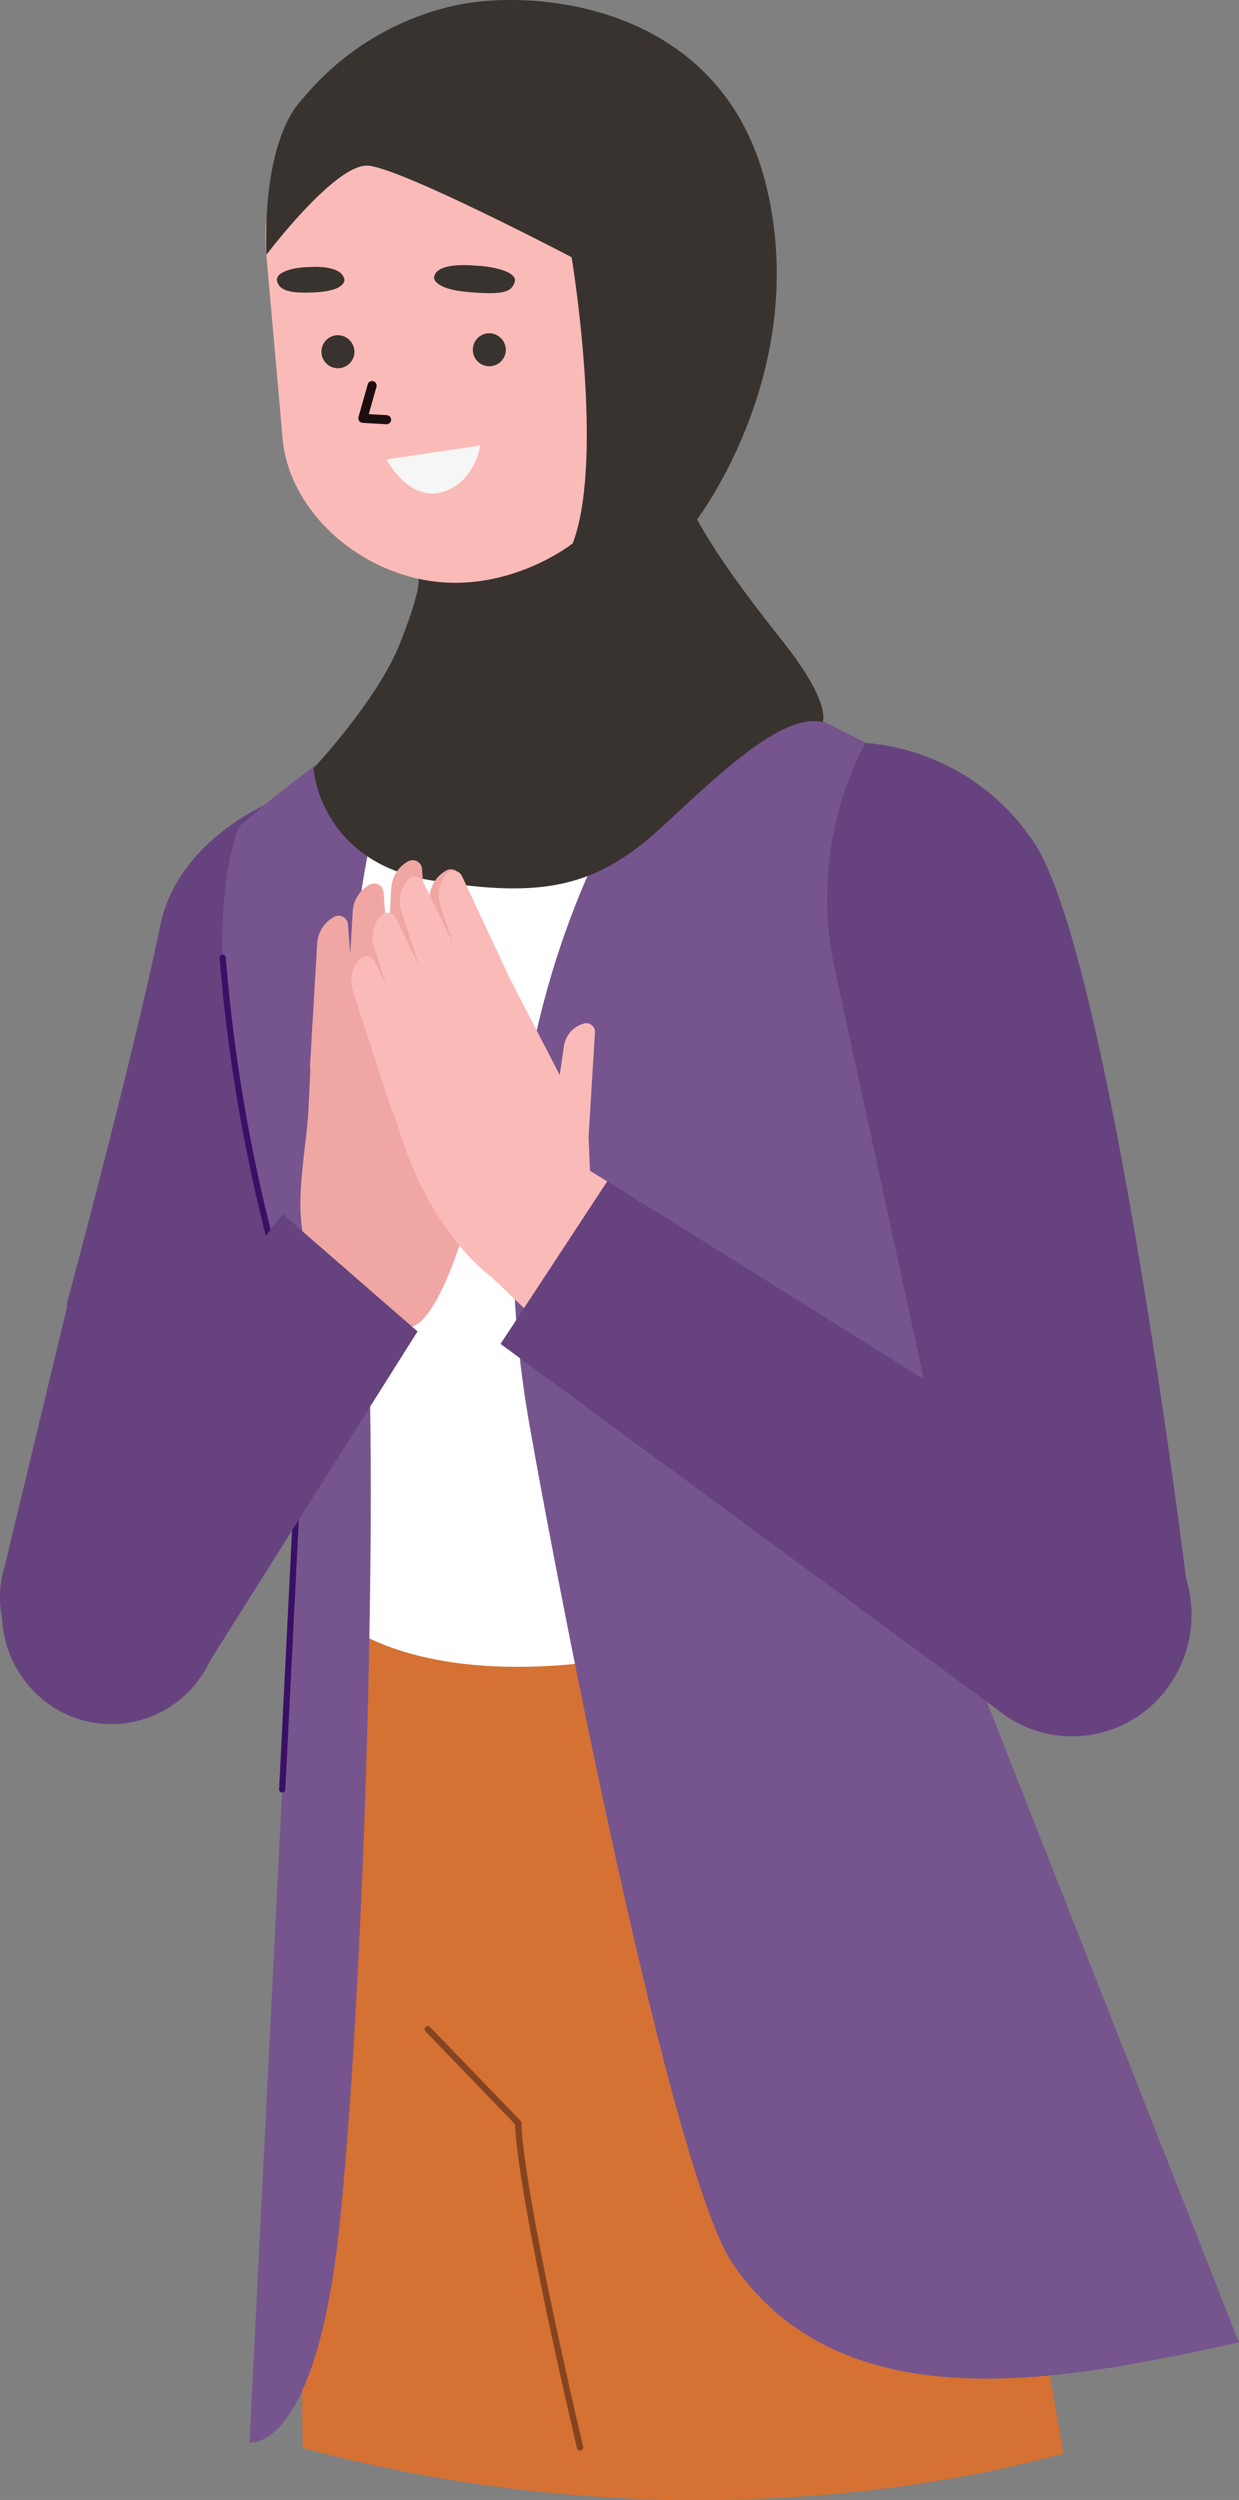
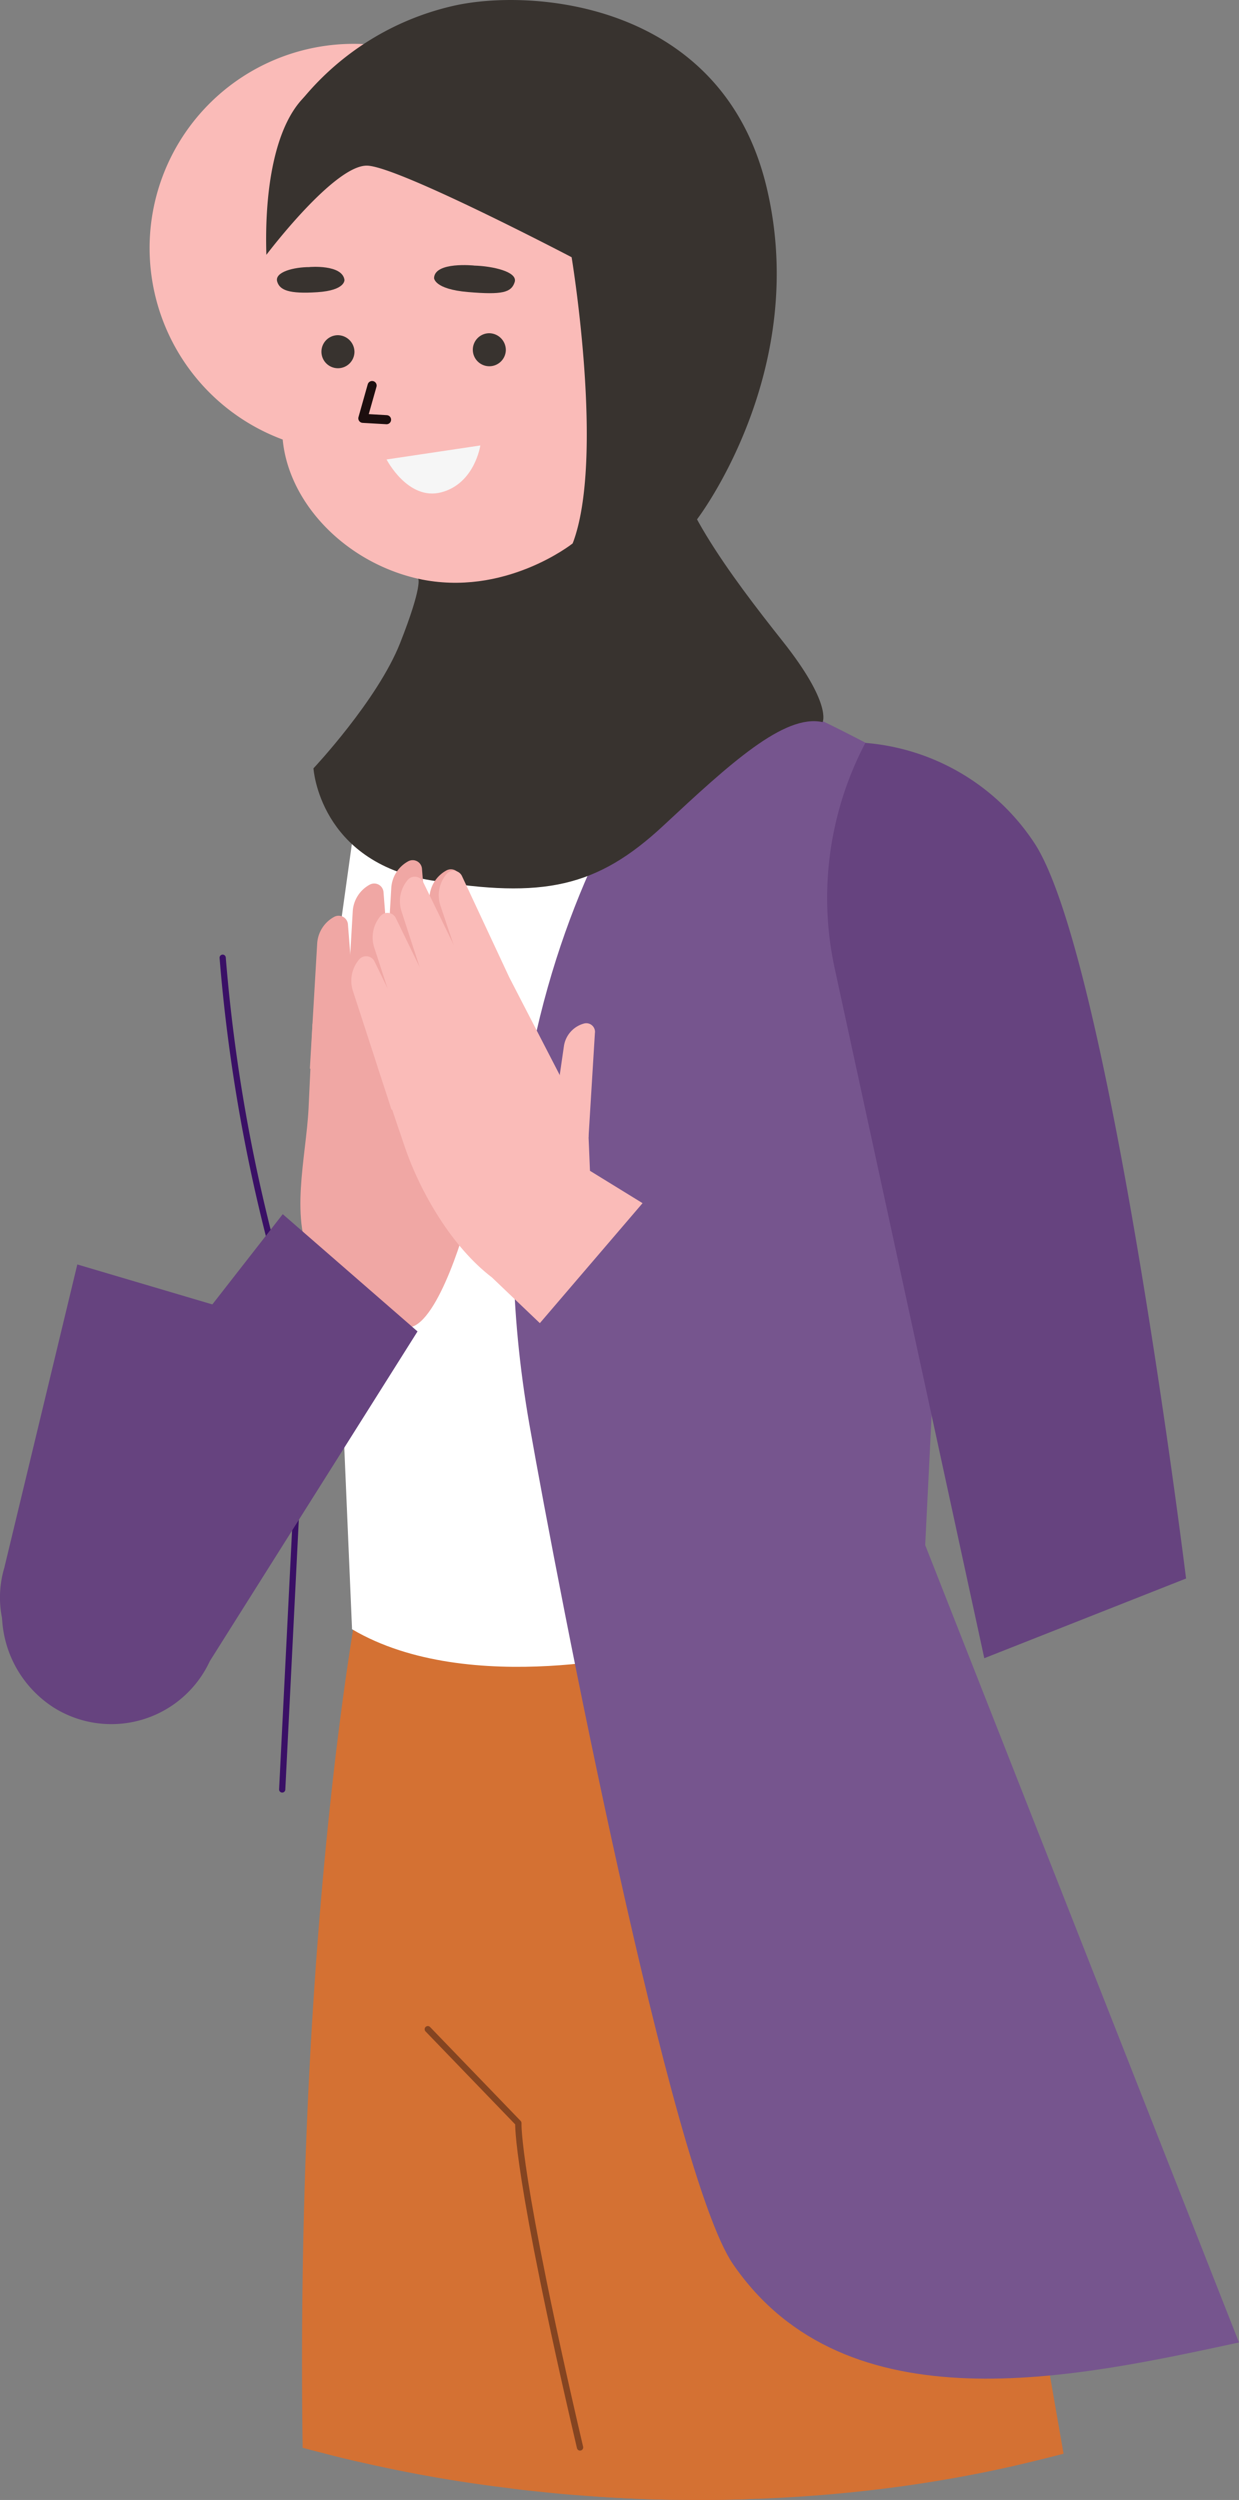
<svg xmlns="http://www.w3.org/2000/svg" id="Group_44479" data-name="Group 44479" width="99.755" height="201.184" viewBox="0 0 99.755 201.184">
  <rect x="0" y="0" width="99.755" height="201.184" fill="#808080" stroke="none" />
  <defs>
    <clipPath id="clip-path">
      <rect id="Rectangle_21631" data-name="Rectangle 21631" width="99.755" height="201.184" fill="none" />
    </clipPath>
  </defs>
  <g id="Group_44478" data-name="Group 44478" clip-path="url(#clip-path)">
    <path id="Path_587735" data-name="Path 587735" d="M.359,126.116l5.866-24.359,17.815,5.269-8.29,24.7A8.177,8.177,0,0,1,4.764,136.1a8.351,8.351,0,0,1-4.4-9.988" fill="#66437f" />
-     <path id="Path_587736" data-name="Path 587736" d="M22.659,64.185S14.42,67.109,12.9,74.491c-2.223,10.824-7.551,30.531-7.551,30.531s10.691,5.14,17.272,4.148Z" fill="#66437f" />
    <path id="Path_587737" data-name="Path 587737" d="M61.3,188.72,60.7,201.093c-1.869.081-3.731.106-5.6.081-.593,0-1.179-.008-1.772-.024-1.854-.041-3.715-.13-5.561-.26-.178-.008-.349-.016-.528-.033-1.114-.081-2.236-.17-3.349-.292-.952-.1-1.9-.187-2.854-.325A114.2,114.2,0,0,1,29.714,198.3c-.391-.09-.8-.179-1.2-.269-.7-.162-1.407-.333-2.09-.512s-1.382-.349-2.056-.536c-.61-41.965,4.5-68.37,4.5-68.37l9.049-.6,7.9-.521Z" fill="#d47133" />
    <path id="Path_587738" data-name="Path 587738" d="M85.629,197.46c-.081.024-.163.041-.244.065-1.414.366-2.853.715-4.3,1.041-2.854.634-5.78,1.146-8.731,1.552-3.561.48-7.179.8-10.813.952-.276.016-.561.024-.837.024-1.87.081-3.732.106-5.6.081-.594,0-1.179-.008-1.773-.024-1.853-.041-3.715-.13-5.56-.26-6.032-22.966-10.585-49.1-9.845-72.882,0-.235.008-.471.016-.707l7.886.187,17.991.423,14.657,28.559Z" fill="#d47133" />
    <path id="Path_587739" data-name="Path 587739" d="M34.444,163.3l7.29,7.556s-.235,3.824,4.966,26.1" fill="none" stroke="#844421" stroke-linecap="round" stroke-linejoin="round" stroke-width="0.509" />
    <path id="Path_587740" data-name="Path 587740" d="M52.9,132.824s-15.076,3.885-24.556-1.711l-2.07-48.459,3.252-23.3,3.358-2.98,8.284,5.073L52.784,60.4l4.225,2.727.363,4.671Z" fill="#fff" />
    <path id="Path_587741" data-name="Path 587741" d="M56.428,55.643s-20.391,21.421-13.8,59.018c2.32,13.228,11.43,60.308,16.381,67.532,9.123,13.308,27.673,9.121,40.745,6.316l-25.264-64.17,2.992-60.378s-11.838-6.537-13.445-6.848Z" fill="#76558e" />
-     <path id="Path_587742" data-name="Path 587742" d="M32.879,56.377s-7.487,19.48-3.94,41.687c1.886,11.814.605,59.458-1.569,80.715-1.913,18.7-7.28,17.778-7.28,17.778L24.474,109S14.417,80.15,19.2,66.592c0,0,4.034-3.867,13.678-10.215" fill="#76558e" />
    <path id="Path_587743" data-name="Path 587743" d="M17.928,77.072A134.422,134.422,0,0,0,24.474,109l-1.753,35.007" fill="none" stroke="#3a1066" stroke-linecap="round" stroke-linejoin="round" stroke-width="0.5" />
    <path id="Path_587744" data-name="Path 587744" d="M33.712,45.029,35.3,58.057c.548,4.576,3.661,6.685,8.161,6.108,3.841-.491,7.2-2.935,7.185-6.808L47.16,36.975Z" fill="#fabbb8" />
    <path id="Path_587745" data-name="Path 587745" d="M34.839,54.441c9.785-2.052,14.167-14.824,14.167-14.824L33.522,43.7Z" fill="#f0a7a4" />
-     <path id="Path_587746" data-name="Path 587746" d="M37.813,46.911h0c-7.724.47-14.456-5.244-15.052-11.539L21.444,20.511A14.69,14.69,0,0,1,34.2,4.555c8.048-1.03,16.817,4.479,17.847,12.526l.929,11.963C53.7,38.3,47.019,45.733,37.813,46.911" fill="#fabbb8" />
+     <path id="Path_587746" data-name="Path 587746" d="M37.813,46.911h0c-7.724.47-14.456-5.244-15.052-11.539A14.69,14.69,0,0,1,34.2,4.555c8.048-1.03,16.817,4.479,17.847,12.526l.929,11.963C53.7,38.3,47.019,45.733,37.813,46.911" fill="#fabbb8" />
    <path id="Path_587747" data-name="Path 587747" d="M29.959,31.026l-.745,2.639,1.909.11" fill="none" stroke="#1c0e0e" stroke-linecap="round" stroke-linejoin="round" stroke-width="0.731" />
    <path id="Path_587748" data-name="Path 587748" d="M38.164,21.369s-3.159-.33-3.217,1c0,0-.015.9,2.742,1.134s3.48.038,3.749-.8-1.79-1.292-3.274-1.33" fill="#38332f" />
    <path id="Path_587749" data-name="Path 587749" d="M24.926,21.489s2.618-.227,2.807,1.026c0,0,.107.849-2.184,1s-3.029-.169-3.232-.856c-.229-.778,1.367-1.169,2.609-1.165" fill="#38332f" />
    <path id="Path_587750" data-name="Path 587750" d="M28.539,28.327a1.33,1.33,0,1,1-1.345-1.353,1.355,1.355,0,0,1,1.345,1.353" fill="#38332f" />
    <path id="Path_587751" data-name="Path 587751" d="M40.726,28.169a1.329,1.329,0,1,1-1.345-1.353,1.355,1.355,0,0,1,1.345,1.353" fill="#38332f" />
    <path id="Path_587752" data-name="Path 587752" d="M31.123,36.975l7.55-1.127s-.448,3.058-3.136,3.769-4.414-2.642-4.414-2.642" fill="#f6f6f6" />
    <path id="Path_587753" data-name="Path 587753" d="M56.428,55.643a58.64,58.64,0,0,0-23.549.735s-4.164,10.721,5.61,11.6S56.428,55.643,56.428,55.643" fill="#fabbb8" />
    <path id="Path_587754" data-name="Path 587754" d="M21.444,20.511s5.534-7.337,8.167-7.179S46.023,20.7,46.023,20.7s2.689,16.227.083,23.037a21.484,21.484,0,0,0,8.382-13.369C56.036,21.507,54.1,10.282,50.623,8s-13-6.032-16.14-4.873S26.1,6.17,24.447,7.859c-2.318,2.366-3.165,7.393-3,12.652" fill="#38332f" />
    <path id="Path_587755" data-name="Path 587755" d="M33.675,46.576s.362.557-1.457,5.164-6.98,10.091-6.98,10.091.458,7.526,9.468,9.015,13.363.571,18.7-4.4,9.736-9.019,12.826-8.334c0,0,.783-1.47-3.237-6.534S53.544,39.316,54.456,35.77s-6.68,5-6.68,5l-1.67,2.963S40.631,48.1,33.675,46.576" fill="#38332f" />
    <path id="Path_587756" data-name="Path 587756" d="M56.121,41.792S65.3,29.849,61.7,14.985,42.715-1.007,36.374.5A22.07,22.07,0,0,0,24.447,7.86c-1.419,1.885,8.867-1.892,16.08.126a16.469,16.469,0,0,1,11.661,10.6c1.437,3.856-2.149,15.589-1.73,19.34s5.663,3.87,5.663,3.87" fill="#38332f" />
    <path id="Path_587757" data-name="Path 587757" d="M69.67,59.784A18.023,18.023,0,0,1,83.252,67.8c6.041,9.057,12.241,59.229,12.241,59.229l-16.245,6.414L67.205,77.939a26.809,26.809,0,0,1,2.4-18.024Z" fill="#66437f" />
    <path id="Path_587758" data-name="Path 587758" d="M39.05,93.51,37.621,79.661,25.16,82.389l-.313,6.73c-.186,4.007-1.623,9.168.433,12.588l1.241.531c.84,1.4,6.509,4.571,6.509,4.571,2.265-.426,4.57-8.066,4.965-10.223Z" fill="#f0a7a4" />
    <path id="Path_587759" data-name="Path 587759" d="M37.621,79.661l-.565-8.989a.753.753,0,0,0-1.1-.631,2.618,2.618,0,0,0-1.38,2.191l-.427,8.754s3.06-.14,3.471-1.325" fill="#f0a7a4" />
    <path id="Path_587760" data-name="Path 587760" d="M34.841,80.921l-.864-10.984a.752.752,0,0,0-1.1-.63A2.62,2.62,0,0,0,31.5,71.5l-.587,10.026s3.519.583,3.93-.6" fill="#f0a7a4" />
    <path id="Path_587761" data-name="Path 587761" d="M31.743,82.8l-.864-10.984a.751.751,0,0,0-1.1-.63,2.617,2.617,0,0,0-1.381,2.19L27.813,83.4s3.52.583,3.93-.6" fill="#f0a7a4" />
    <path id="Path_587762" data-name="Path 587762" d="M28.879,85.393l-.864-10.984a.752.752,0,0,0-1.1-.63,2.618,2.618,0,0,0-1.38,2.19L24.948,86s3.52.583,3.931-.6" fill="#f0a7a4" />
    <path id="Path_587763" data-name="Path 587763" d="M42.416,86.4,38.868,94.04l-1.242-3.93,2.06-3.622a2.181,2.181,0,0,1,2.2-1.093.708.708,0,0,1,.532,1" fill="#d38e6c" />
    <path id="Path_587764" data-name="Path 587764" d="M22.765,97.709,2.071,124.224a9.052,9.052,0,0,0,2.27,13.2,8.734,8.734,0,0,0,12.55-3.743l16.725-26.534Z" fill="#66437f" />
    <path id="Path_587765" data-name="Path 587765" d="M47.365,90.966,41,78.645l-10.587,7.23,2.159,6.367c1.285,3.791,3.877,8.156,7.032,10.556l3.86,3.682,8.27-9.656L47.5,94.22Z" fill="#fabbb8" />
    <path id="Path_587766" data-name="Path 587766" d="M41,78.645l-3.8-8.134a.746.746,0,0,0-1.25-.171,2.648,2.648,0,0,0-.485,2.554l2.789,8.29S41.046,79.9,41,78.645" fill="#fabbb8" />
    <path id="Path_587767" data-name="Path 587767" d="M38.873,80.863l-4.8-9.874a.746.746,0,0,0-1.25-.171,2.65,2.65,0,0,0-.486,2.554l3.1,9.532s3.482-.786,3.433-2.041" fill="#fabbb8" />
    <path id="Path_587768" data-name="Path 587768" d="M36.677,83.773l-4.8-9.874a.746.746,0,0,0-1.25-.171,2.652,2.652,0,0,0-.486,2.554l3.1,9.532s3.482-.786,3.433-2.041" fill="#fabbb8" />
    <path id="Path_587769" data-name="Path 587769" d="M34.96,87.263l-4.8-9.874a.746.746,0,0,0-1.25-.171,2.652,2.652,0,0,0-.486,2.554l3.1,9.532s3.482-.786,3.433-2.041" fill="#fabbb8" />
    <path id="Path_587770" data-name="Path 587770" d="M47.9,83.092l-.516,8.435-2.584-3.181.6-4.14a2.221,2.221,0,0,1,1.645-1.844.7.7,0,0,1,.859.73" fill="#fabbb8" />
-     <path id="Path_587771" data-name="Path 587771" d="M91.358,121.615,48.9,95.051l-8.6,13.1,39.877,29.328a9.517,9.517,0,0,0,14.321-2.4,9.881,9.881,0,0,0-3.139-13.473" fill="#66437f" />
  </g>
</svg>